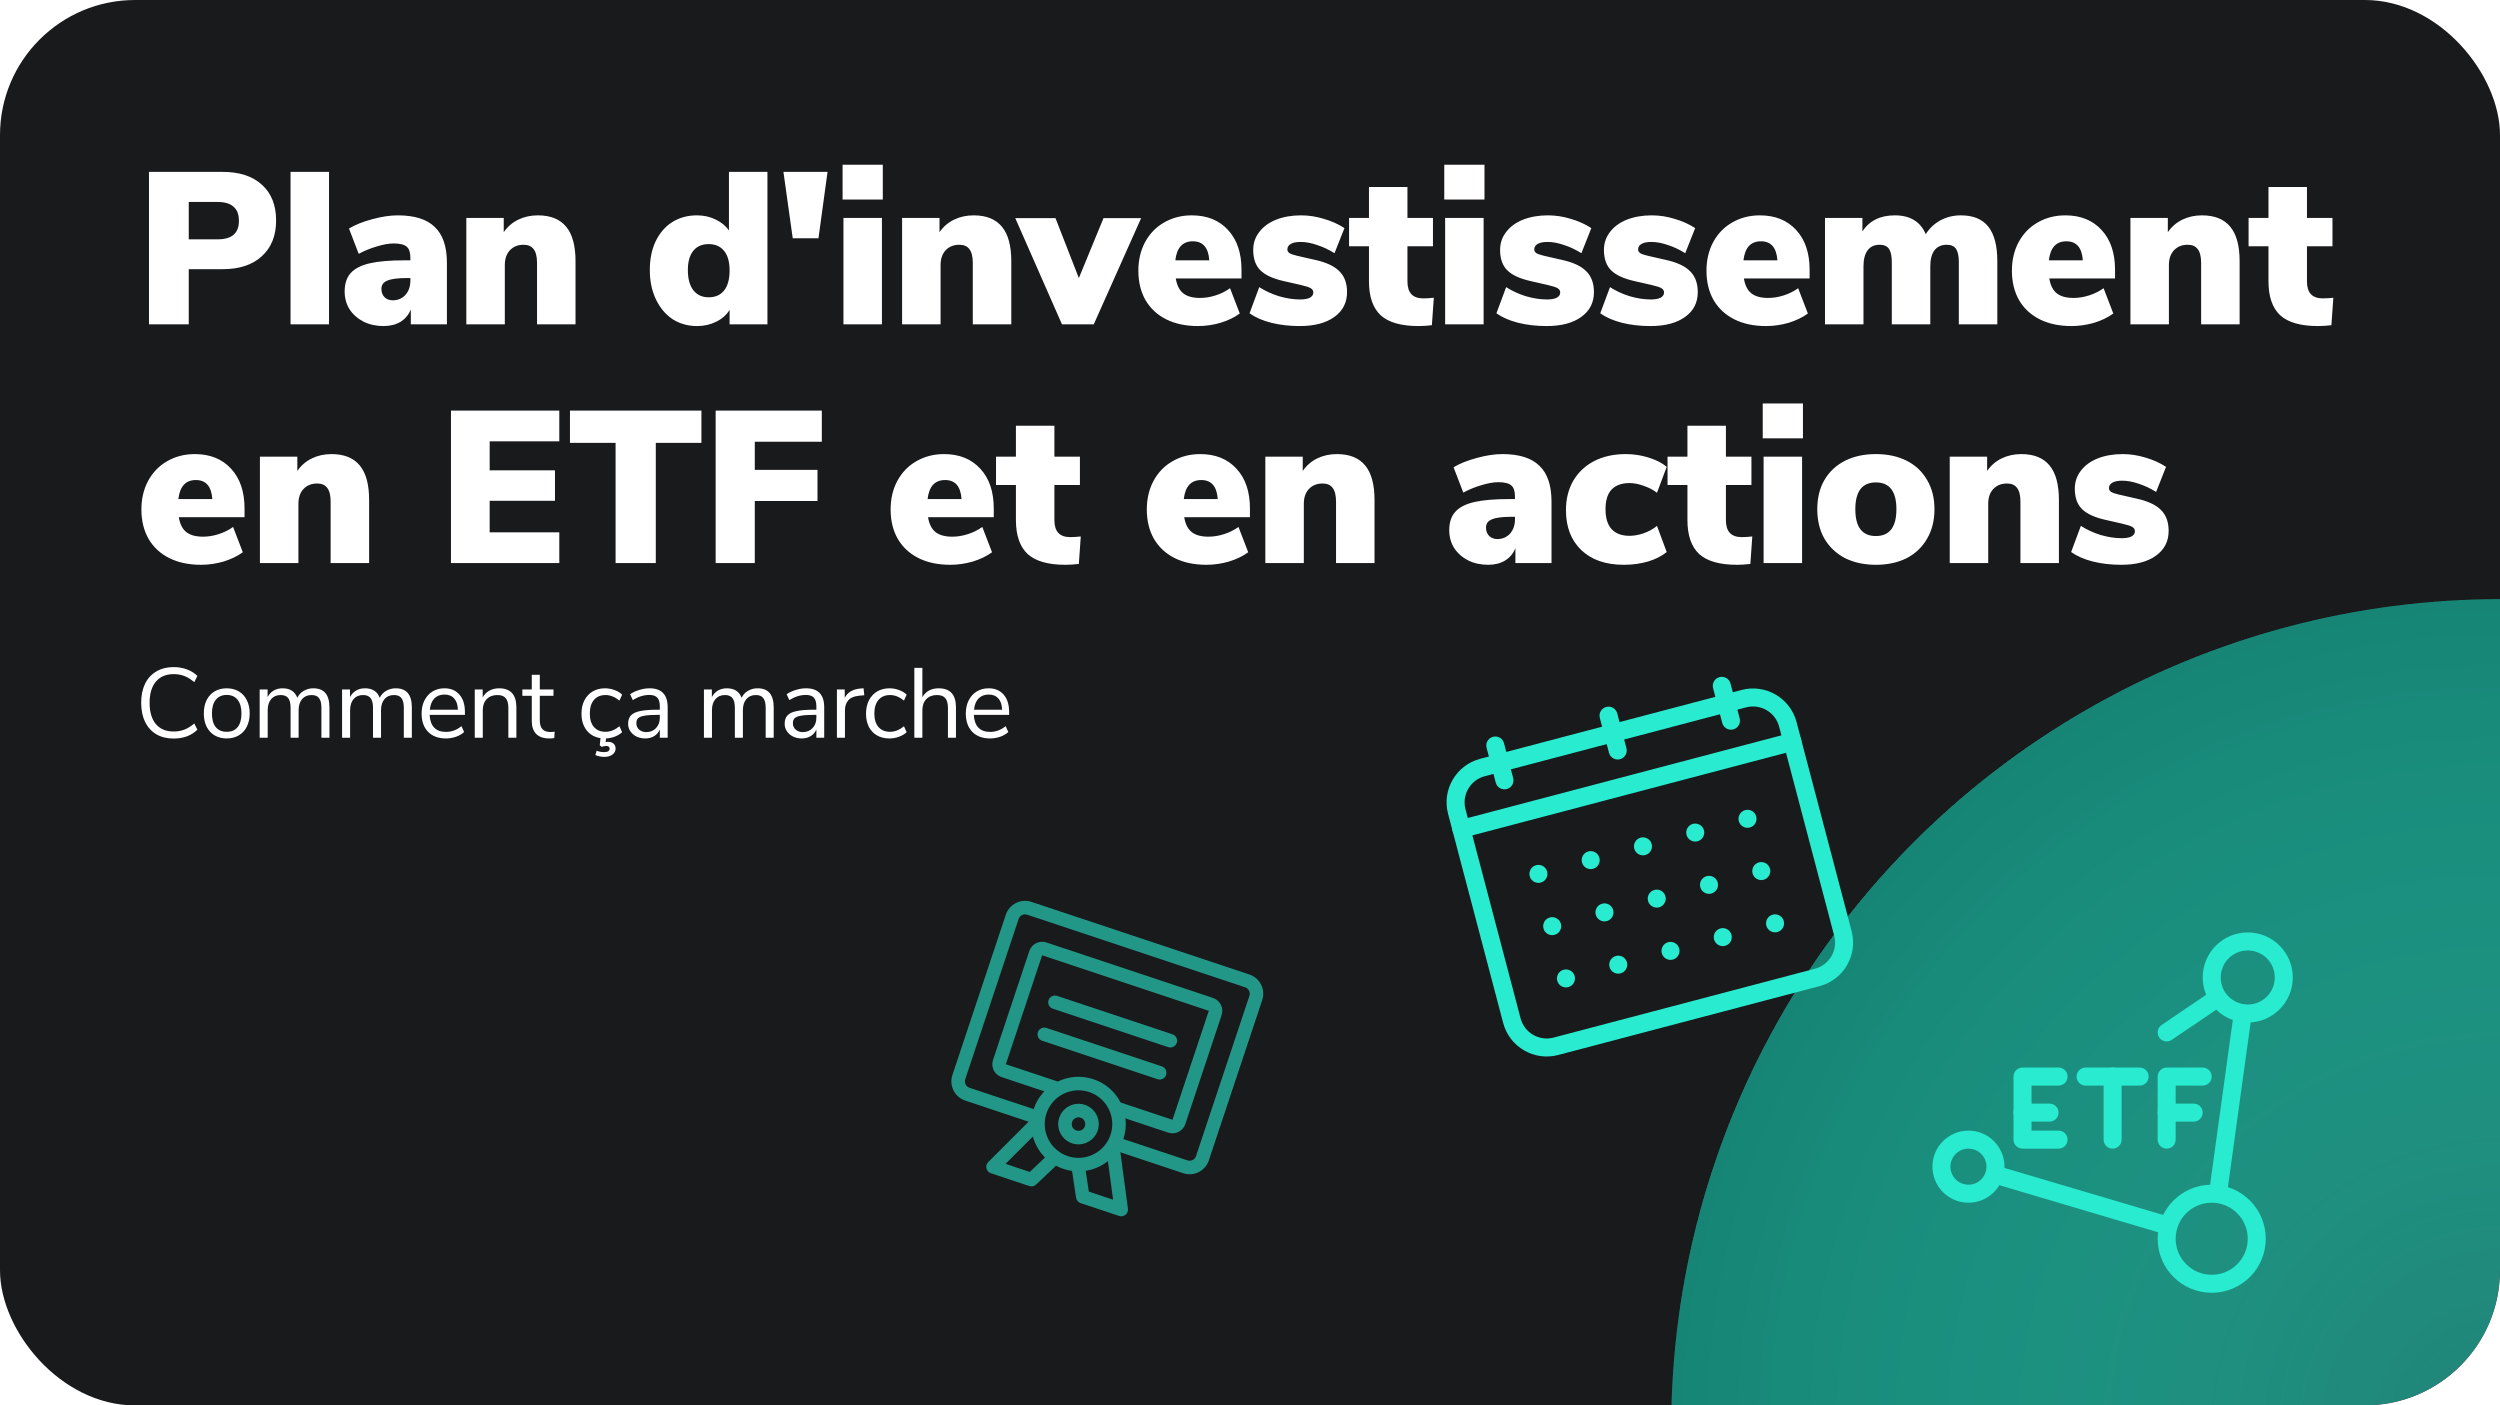
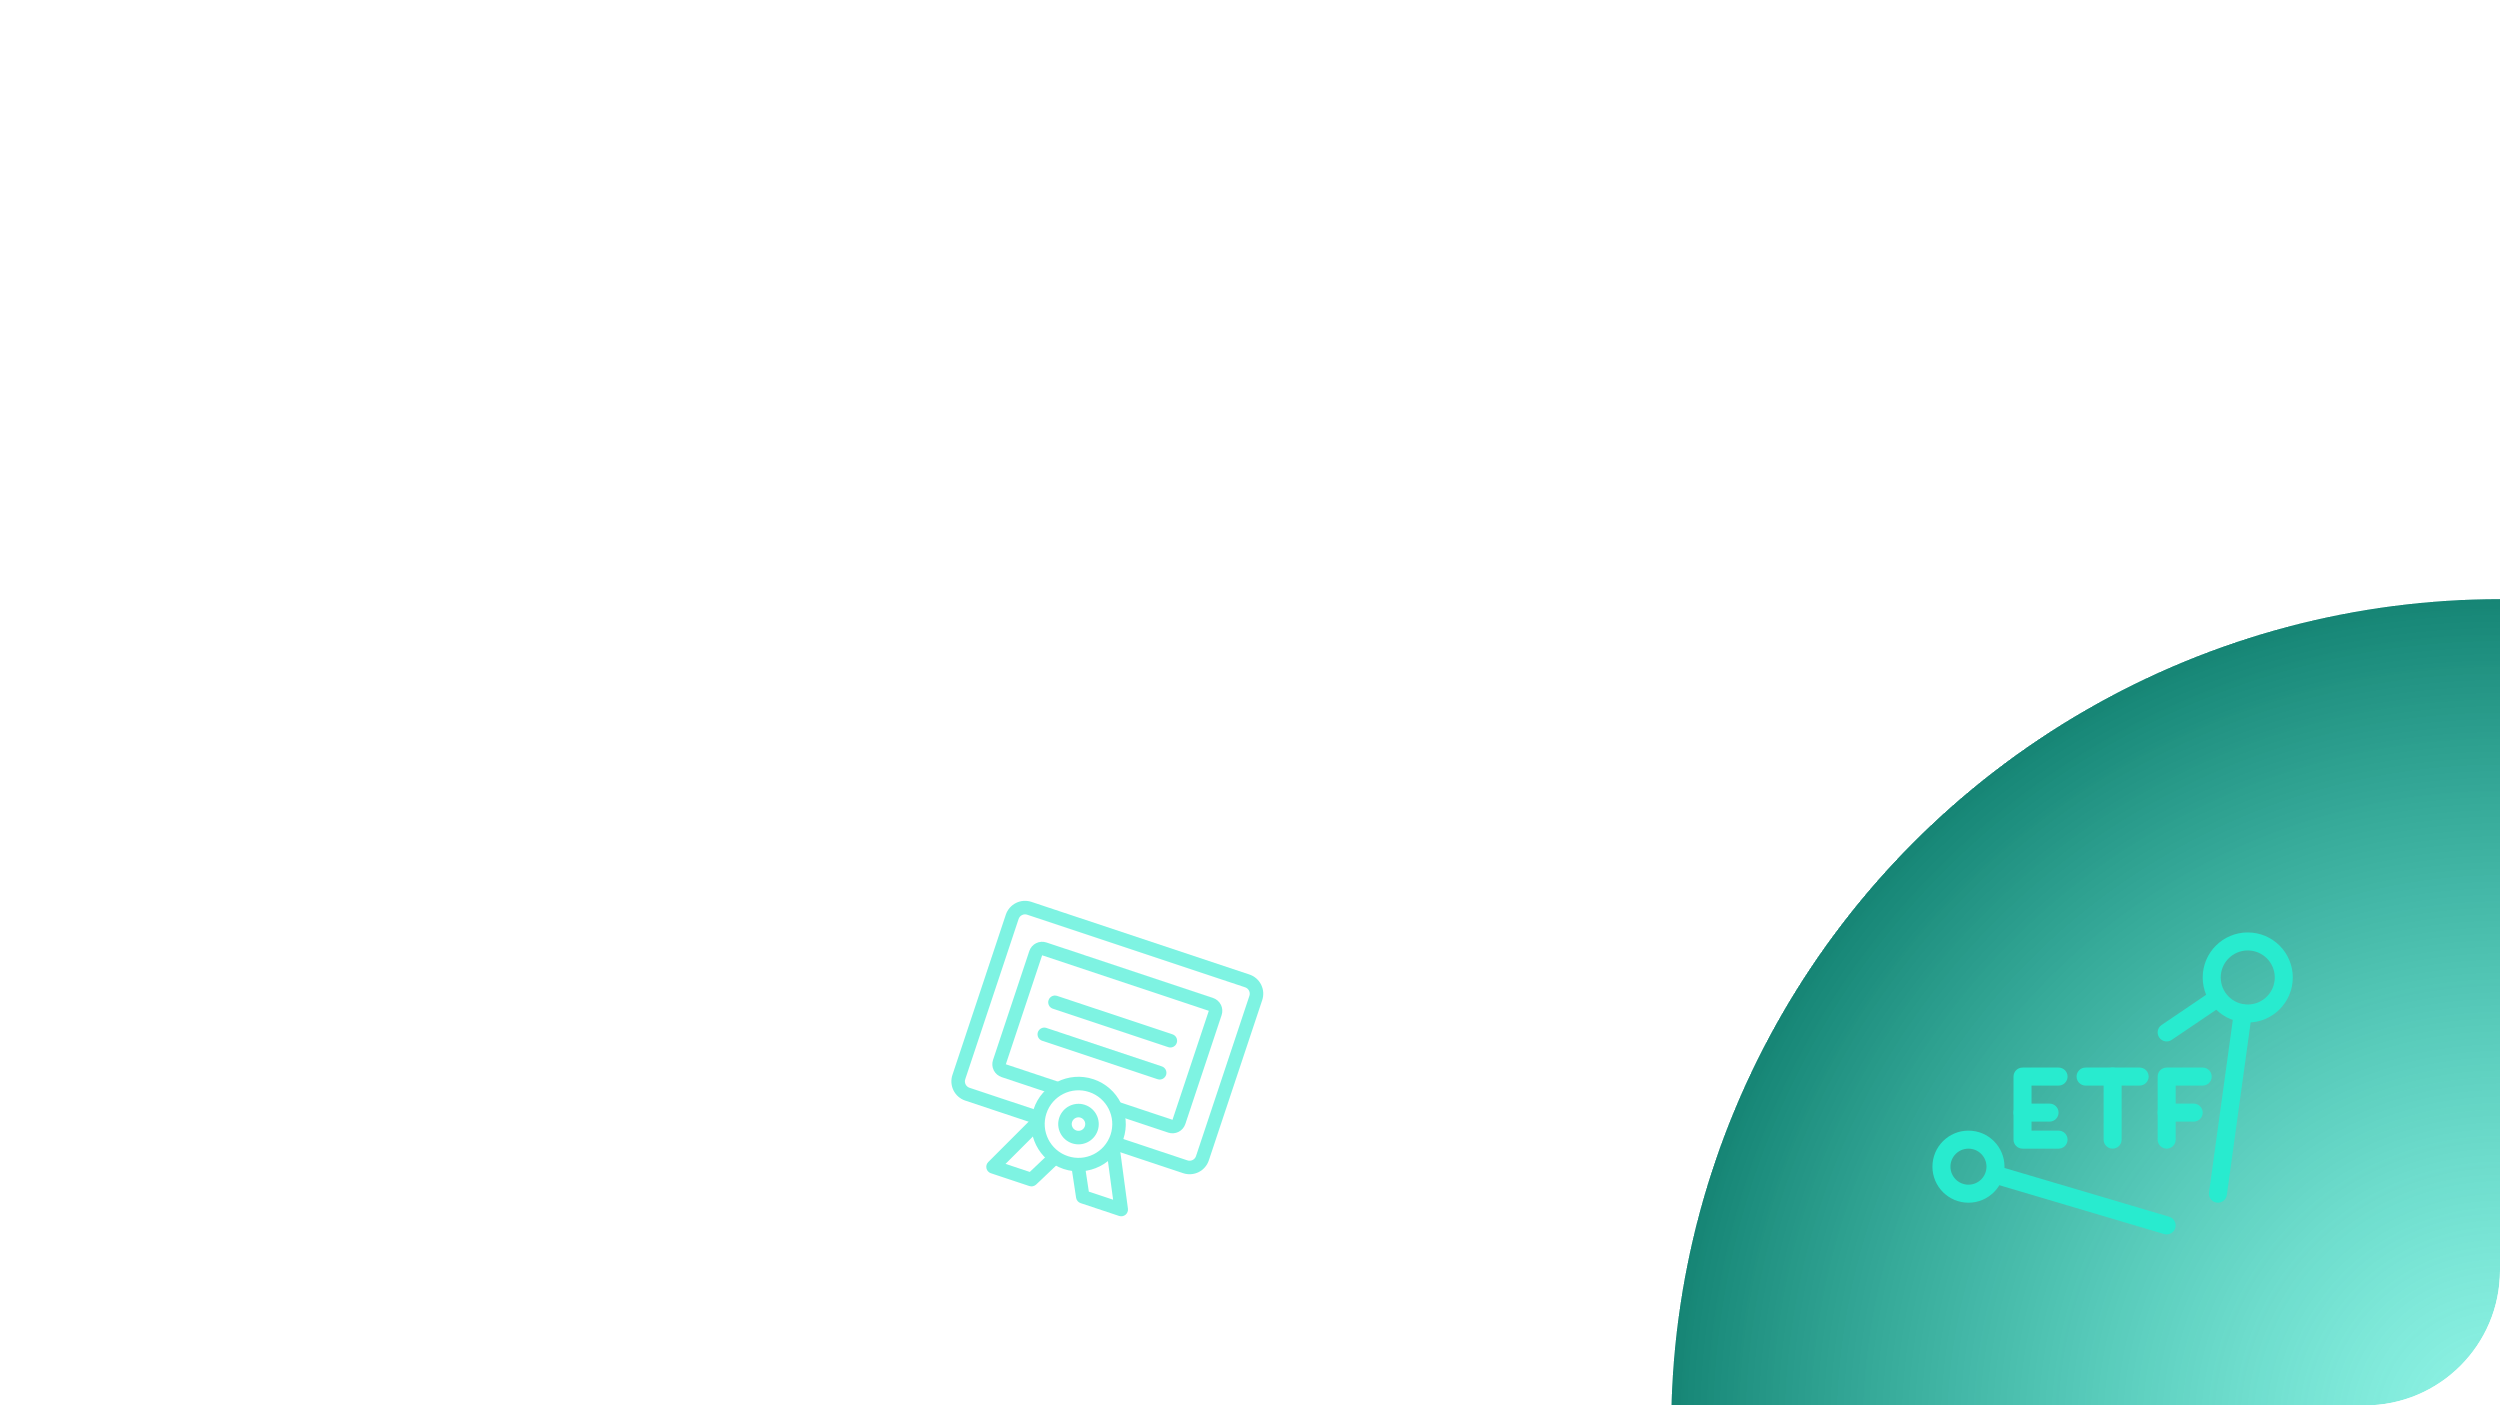
<svg xmlns="http://www.w3.org/2000/svg" width="555" height="312" viewBox="0 0 555 312" fill="none">
  <g clip-path="url(#clip0_619_3090)">
-     <rect width="555" height="312" rx="30" fill="#191A1C" />
    <g filter="url(#filter0_f_619_3090)">
      <circle cx="555" cy="317" r="184" fill="url(#paint0_radial_619_3090)" />
    </g>
    <path d="M33.072 38.16H49.44C53.184 38.16 56.096 39.12 58.176 41.04C60.256 42.928 61.296 45.568 61.296 48.96C61.296 52.32 60.24 54.96 58.128 56.88C56.048 58.8 53.152 59.76 49.44 59.76H41.904V72H33.072V38.16ZM48.24 53.136C49.872 53.136 51.072 52.8 51.84 52.128C52.64 51.456 53.04 50.416 53.04 49.008C53.04 47.6 52.64 46.56 51.84 45.888C51.072 45.184 49.872 44.832 48.24 44.832H41.904V53.136H48.24ZM64.5 72V38.16H73.044V72H64.5ZM88.32 47.808C92.032 47.808 94.768 48.672 96.528 50.4C98.32 52.096 99.216 54.752 99.216 58.368V72H91.2V68.688C90.752 69.84 90 70.752 88.944 71.424C87.888 72.064 86.624 72.384 85.152 72.384C83.52 72.384 82.048 72.064 80.736 71.424C79.424 70.752 78.384 69.84 77.616 68.688C76.88 67.504 76.512 66.176 76.512 64.704C76.512 63.008 76.944 61.664 77.808 60.672C78.704 59.648 80.112 58.912 82.032 58.464C83.952 58.016 86.544 57.792 89.808 57.792H91.104V57.216C91.104 56.032 90.832 55.216 90.288 54.768C89.744 54.288 88.784 54.048 87.408 54.048C86.32 54.048 85.056 54.272 83.616 54.72C82.208 55.136 80.88 55.68 79.632 56.352L77.472 50.736C78.848 49.904 80.56 49.216 82.608 48.672C84.688 48.096 86.592 47.808 88.32 47.808ZM87.168 66.672C88.32 66.672 89.264 66.272 90 65.472C90.736 64.64 91.104 63.584 91.104 62.304V61.728H90.336C88.288 61.728 86.832 61.92 85.968 62.304C85.104 62.656 84.672 63.264 84.672 64.128C84.672 64.864 84.896 65.472 85.344 65.952C85.824 66.432 86.432 66.672 87.168 66.672ZM119.413 47.808C122.229 47.808 124.325 48.656 125.701 50.352C127.077 52.016 127.765 54.56 127.765 57.984V72H119.221V58.368C119.221 56.96 118.965 55.936 118.453 55.296C117.973 54.656 117.237 54.336 116.245 54.336C114.965 54.336 113.941 54.752 113.173 55.584C112.437 56.384 112.069 57.472 112.069 58.848V72H103.525V48.384H111.829V51.552C112.661 50.336 113.733 49.408 115.045 48.768C116.357 48.128 117.813 47.808 119.413 47.808ZM170.37 38.16V72H161.97V68.784C161.298 69.904 160.306 70.784 158.994 71.424C157.714 72.064 156.29 72.384 154.722 72.384C152.706 72.384 150.898 71.872 149.298 70.848C147.73 69.792 146.498 68.32 145.602 66.432C144.706 64.544 144.258 62.384 144.258 59.952C144.258 57.52 144.69 55.392 145.554 53.568C146.45 51.712 147.682 50.288 149.25 49.296C150.85 48.304 152.674 47.808 154.722 47.808C156.226 47.808 157.602 48.112 158.85 48.72C160.13 49.328 161.122 50.144 161.826 51.168V38.16H170.37ZM157.314 66C158.818 66 159.97 65.488 160.77 64.464C161.57 63.44 161.97 61.968 161.97 60.048C161.97 58.16 161.57 56.72 160.77 55.728C159.97 54.704 158.818 54.192 157.314 54.192C155.842 54.192 154.706 54.688 153.906 55.68C153.106 56.672 152.706 58.096 152.706 59.952C152.706 61.872 153.106 63.36 153.906 64.416C154.738 65.472 155.874 66 157.314 66ZM175.986 52.896L173.922 38.16H183.714L181.698 52.896H175.986ZM187.245 72V48.384H195.789V72H187.245ZM187.053 36.576H195.981V44.304H187.053V36.576ZM216.153 47.808C218.969 47.808 221.065 48.656 222.441 50.352C223.817 52.016 224.505 54.56 224.505 57.984V72H215.961V58.368C215.961 56.96 215.705 55.936 215.193 55.296C214.713 54.656 213.977 54.336 212.985 54.336C211.705 54.336 210.681 54.752 209.913 55.584C209.177 56.384 208.809 57.472 208.809 58.848V72H200.265V48.384H208.569V51.552C209.401 50.336 210.473 49.408 211.785 48.768C213.097 48.128 214.553 47.808 216.153 47.808ZM244.976 48.432H253.328L242.816 72H235.76L225.392 48.432H234.32L239.504 61.728L244.976 48.432ZM275.613 61.824H261.021C261.277 63.36 261.837 64.464 262.701 65.136C263.565 65.808 264.797 66.144 266.397 66.144C267.549 66.144 268.717 65.952 269.901 65.568C271.085 65.184 272.141 64.656 273.069 63.984L275.229 69.6C274.045 70.464 272.621 71.152 270.957 71.664C269.293 72.144 267.629 72.384 265.965 72.384C263.245 72.384 260.893 71.888 258.909 70.896C256.925 69.904 255.389 68.48 254.301 66.624C253.245 64.768 252.717 62.592 252.717 60.096C252.717 57.728 253.213 55.616 254.205 53.76C255.229 51.872 256.637 50.416 258.429 49.392C260.253 48.336 262.301 47.808 264.573 47.808C267.965 47.808 270.653 48.896 272.637 51.072C274.621 53.216 275.613 56.16 275.613 59.904V61.824ZM264.813 53.568C262.541 53.568 261.245 54.976 260.925 57.792H268.461C268.269 54.976 267.053 53.568 264.813 53.568ZM288.533 72.384C286.261 72.384 284.165 72.144 282.245 71.664C280.325 71.184 278.709 70.48 277.397 69.552L279.557 63.744C280.837 64.576 282.293 65.248 283.925 65.76C285.557 66.24 287.125 66.48 288.629 66.48C289.557 66.48 290.277 66.352 290.789 66.096C291.301 65.808 291.557 65.424 291.557 64.944C291.557 64.528 291.365 64.208 290.981 63.984C290.629 63.76 289.893 63.52 288.773 63.264L284.981 62.4C282.581 61.856 280.853 61.056 279.797 60C278.741 58.944 278.213 57.44 278.213 55.488C278.213 53.984 278.661 52.656 279.557 51.504C280.453 50.32 281.701 49.408 283.301 48.768C284.933 48.128 286.773 47.808 288.821 47.808C290.517 47.808 292.197 48.064 293.861 48.576C295.557 49.056 297.093 49.744 298.469 50.64L296.261 56.208C294.981 55.408 293.685 54.8 292.373 54.384C291.093 53.936 289.877 53.712 288.725 53.712C287.797 53.712 287.077 53.856 286.565 54.144C286.053 54.432 285.797 54.848 285.797 55.392C285.797 55.712 285.957 55.984 286.277 56.208C286.597 56.4 287.157 56.592 287.957 56.784L291.941 57.696C294.437 58.24 296.245 59.088 297.365 60.24C298.485 61.36 299.045 62.896 299.045 64.848C299.045 67.184 298.101 69.024 296.213 70.368C294.357 71.712 291.797 72.384 288.533 72.384ZM315.957 66.24C316.661 66.24 317.445 66.192 318.309 66.096L317.877 72.192C316.853 72.32 315.861 72.384 314.901 72.384C311.061 72.384 308.261 71.584 306.501 69.984C304.773 68.352 303.909 65.84 303.909 62.448V54.672H299.493V48.384H303.909V41.52H312.453V48.384H318.117V54.672H312.453V62.496C312.453 64.992 313.621 66.24 315.957 66.24ZM320.819 72V48.384H329.363V72H320.819ZM320.627 36.576H329.555V44.304H320.627V36.576ZM343.342 72.384C341.07 72.384 338.974 72.144 337.054 71.664C335.134 71.184 333.518 70.48 332.206 69.552L334.366 63.744C335.646 64.576 337.102 65.248 338.734 65.76C340.366 66.24 341.934 66.48 343.438 66.48C344.366 66.48 345.086 66.352 345.598 66.096C346.11 65.808 346.366 65.424 346.366 64.944C346.366 64.528 346.174 64.208 345.791 63.984C345.438 63.76 344.702 63.52 343.582 63.264L339.79 62.4C337.39 61.856 335.662 61.056 334.606 60C333.55 58.944 333.022 57.44 333.022 55.488C333.022 53.984 333.47 52.656 334.366 51.504C335.262 50.32 336.51 49.408 338.11 48.768C339.742 48.128 341.582 47.808 343.63 47.808C345.326 47.808 347.006 48.064 348.671 48.576C350.367 49.056 351.903 49.744 353.278 50.64L351.07 56.208C349.79 55.408 348.494 54.8 347.182 54.384C345.902 53.936 344.686 53.712 343.534 53.712C342.606 53.712 341.886 53.856 341.374 54.144C340.862 54.432 340.606 54.848 340.606 55.392C340.606 55.712 340.766 55.984 341.086 56.208C341.406 56.4 341.966 56.592 342.766 56.784L346.75 57.696C349.246 58.24 351.054 59.088 352.174 60.24C353.294 61.36 353.854 62.896 353.854 64.848C353.854 67.184 352.91 69.024 351.023 70.368C349.167 71.712 346.606 72.384 343.342 72.384ZM366.394 72.384C364.122 72.384 362.026 72.144 360.106 71.664C358.186 71.184 356.57 70.48 355.258 69.552L357.418 63.744C358.698 64.576 360.154 65.248 361.786 65.76C363.418 66.24 364.986 66.48 366.49 66.48C367.418 66.48 368.138 66.352 368.65 66.096C369.162 65.808 369.418 65.424 369.418 64.944C369.418 64.528 369.226 64.208 368.842 63.984C368.49 63.76 367.754 63.52 366.634 63.264L362.842 62.4C360.442 61.856 358.714 61.056 357.658 60C356.602 58.944 356.074 57.44 356.074 55.488C356.074 53.984 356.522 52.656 357.418 51.504C358.314 50.32 359.562 49.408 361.162 48.768C362.794 48.128 364.634 47.808 366.682 47.808C368.378 47.808 370.058 48.064 371.722 48.576C373.418 49.056 374.954 49.744 376.33 50.64L374.122 56.208C372.842 55.408 371.546 54.8 370.234 54.384C368.954 53.936 367.738 53.712 366.586 53.712C365.658 53.712 364.938 53.856 364.426 54.144C363.914 54.432 363.658 54.848 363.658 55.392C363.658 55.712 363.818 55.984 364.138 56.208C364.458 56.4 365.018 56.592 365.818 56.784L369.802 57.696C372.298 58.24 374.106 59.088 375.226 60.24C376.346 61.36 376.906 62.896 376.906 64.848C376.906 67.184 375.962 69.024 374.074 70.368C372.218 71.712 369.658 72.384 366.394 72.384ZM401.733 61.824H387.141C387.397 63.36 387.957 64.464 388.821 65.136C389.685 65.808 390.917 66.144 392.517 66.144C393.669 66.144 394.837 65.952 396.021 65.568C397.205 65.184 398.261 64.656 399.189 63.984L401.349 69.6C400.165 70.464 398.741 71.152 397.077 71.664C395.413 72.144 393.749 72.384 392.085 72.384C389.365 72.384 387.013 71.888 385.029 70.896C383.045 69.904 381.509 68.48 380.421 66.624C379.365 64.768 378.837 62.592 378.837 60.096C378.837 57.728 379.333 55.616 380.325 53.76C381.349 51.872 382.757 50.416 384.549 49.392C386.373 48.336 388.421 47.808 390.693 47.808C394.085 47.808 396.773 48.896 398.757 51.072C400.741 53.216 401.733 56.16 401.733 59.904V61.824ZM390.933 53.568C388.661 53.568 387.365 54.976 387.045 57.792H394.581C394.389 54.976 393.173 53.568 390.933 53.568ZM435.292 47.808C438.044 47.808 440.076 48.64 441.388 50.304C442.732 51.968 443.404 54.528 443.404 57.984V72H434.86V58.224C434.86 56.848 434.652 55.856 434.236 55.248C433.82 54.64 433.132 54.336 432.172 54.336C430.988 54.336 430.076 54.752 429.436 55.584C428.828 56.416 428.524 57.6 428.524 59.136V72H419.98V58.224C419.98 56.848 419.772 55.856 419.356 55.248C418.94 54.64 418.252 54.336 417.292 54.336C416.108 54.336 415.212 54.752 414.604 55.584C413.996 56.416 413.692 57.6 413.692 59.136V72H405.148V48.384H413.452V51.36C415.02 48.992 417.42 47.808 420.652 47.808C424.044 47.808 426.332 49.2 427.516 51.984C428.348 50.672 429.436 49.648 430.78 48.912C432.156 48.176 433.66 47.808 435.292 47.808ZM469.539 61.824H454.947C455.203 63.36 455.763 64.464 456.627 65.136C457.491 65.808 458.723 66.144 460.323 66.144C461.475 66.144 462.643 65.952 463.827 65.568C465.011 65.184 466.067 64.656 466.995 63.984L469.155 69.6C467.971 70.464 466.547 71.152 464.883 71.664C463.219 72.144 461.555 72.384 459.891 72.384C457.171 72.384 454.819 71.888 452.835 70.896C450.851 69.904 449.315 68.48 448.227 66.624C447.171 64.768 446.643 62.592 446.643 60.096C446.643 57.728 447.139 55.616 448.131 53.76C449.155 51.872 450.563 50.416 452.355 49.392C454.179 48.336 456.227 47.808 458.499 47.808C461.891 47.808 464.579 48.896 466.563 51.072C468.547 53.216 469.539 56.16 469.539 59.904V61.824ZM458.739 53.568C456.467 53.568 455.171 54.976 454.851 57.792H462.387C462.195 54.976 460.979 53.568 458.739 53.568ZM488.842 47.808C491.658 47.808 493.754 48.656 495.13 50.352C496.506 52.016 497.194 54.56 497.194 57.984V72H488.65V58.368C488.65 56.96 488.394 55.936 487.882 55.296C487.402 54.656 486.666 54.336 485.674 54.336C484.394 54.336 483.37 54.752 482.602 55.584C481.866 56.384 481.498 57.472 481.498 58.848V72H472.954V48.384H481.258V51.552C482.09 50.336 483.162 49.408 484.474 48.768C485.786 48.128 487.242 47.808 488.842 47.808ZM515.649 66.24C516.353 66.24 517.137 66.192 518.001 66.096L517.569 72.192C516.545 72.32 515.553 72.384 514.593 72.384C510.753 72.384 507.953 71.584 506.193 69.984C504.465 68.352 503.601 65.84 503.601 62.448V54.672H499.185V48.384H503.601V41.52H512.145V48.384H517.809V54.672H512.145V62.496C512.145 64.992 513.313 66.24 515.649 66.24ZM54.288 114.824H39.696C39.952 116.36 40.512 117.464 41.376 118.136C42.24 118.808 43.472 119.144 45.072 119.144C46.224 119.144 47.392 118.952 48.576 118.568C49.76 118.184 50.816 117.656 51.744 116.984L53.904 122.6C52.72 123.464 51.296 124.152 49.632 124.664C47.968 125.144 46.304 125.384 44.64 125.384C41.92 125.384 39.568 124.888 37.584 123.896C35.6 122.904 34.064 121.48 32.976 119.624C31.92 117.768 31.392 115.592 31.392 113.096C31.392 110.728 31.888 108.616 32.88 106.76C33.904 104.872 35.312 103.416 37.104 102.392C38.928 101.336 40.976 100.808 43.248 100.808C46.64 100.808 49.328 101.896 51.312 104.072C53.296 106.216 54.288 109.16 54.288 112.904V114.824ZM43.488 106.568C41.216 106.568 39.92 107.976 39.6 110.792H47.136C46.944 107.976 45.728 106.568 43.488 106.568ZM73.591 100.808C76.407 100.808 78.504 101.656 79.879 103.352C81.255 105.016 81.944 107.56 81.944 110.984V125H73.4V111.368C73.4 109.96 73.144 108.936 72.632 108.296C72.151 107.656 71.415 107.336 70.424 107.336C69.144 107.336 68.12 107.752 67.352 108.584C66.615 109.384 66.248 110.472 66.248 111.848V125H57.703V101.384H66.007V104.552C66.84 103.336 67.912 102.408 69.224 101.768C70.535 101.128 71.992 100.808 73.591 100.808ZM100.116 125V91.16H124.164V97.976H108.708V104.408H123.204V111.176H108.708V118.184H124.164V125H100.116ZM136.659 125V98.312H126.531V91.16H155.715V98.312H145.587V125H136.659ZM158.875 125V91.16H182.443V98.072H167.563V104.312H181.483V111.224H167.563V125H158.875ZM220.616 114.824H206.023C206.279 116.36 206.839 117.464 207.704 118.136C208.567 118.808 209.799 119.144 211.399 119.144C212.552 119.144 213.72 118.952 214.904 118.568C216.088 118.184 217.144 117.656 218.071 116.984L220.232 122.6C219.048 123.464 217.624 124.152 215.959 124.664C214.296 125.144 212.632 125.384 210.967 125.384C208.247 125.384 205.895 124.888 203.911 123.896C201.927 122.904 200.391 121.48 199.303 119.624C198.247 117.768 197.719 115.592 197.719 113.096C197.719 110.728 198.215 108.616 199.207 106.76C200.231 104.872 201.639 103.416 203.431 102.392C205.255 101.336 207.304 100.808 209.576 100.808C212.968 100.808 215.656 101.896 217.64 104.072C219.624 106.216 220.616 109.16 220.616 112.904V114.824ZM209.816 106.568C207.543 106.568 206.247 107.976 205.927 110.792H213.464C213.272 107.976 212.056 106.568 209.816 106.568ZM237.581 119.24C238.285 119.24 239.069 119.192 239.933 119.096L239.501 125.192C238.477 125.32 237.485 125.384 236.525 125.384C232.685 125.384 229.885 124.584 228.125 122.984C226.397 121.352 225.533 118.84 225.533 115.448V107.672H221.117V101.384H225.533V94.52H234.077V101.384H239.741V107.672H234.077V115.496C234.077 117.992 235.245 119.24 237.581 119.24ZM277.488 114.824H262.896C263.152 116.36 263.712 117.464 264.576 118.136C265.44 118.808 266.672 119.144 268.272 119.144C269.424 119.144 270.592 118.952 271.776 118.568C272.96 118.184 274.016 117.656 274.944 116.984L277.104 122.6C275.92 123.464 274.496 124.152 272.832 124.664C271.168 125.144 269.504 125.384 267.84 125.384C265.12 125.384 262.768 124.888 260.784 123.896C258.8 122.904 257.264 121.48 256.176 119.624C255.12 117.768 254.592 115.592 254.592 113.096C254.592 110.728 255.088 108.616 256.08 106.76C257.104 104.872 258.512 103.416 260.304 102.392C262.128 101.336 264.176 100.808 266.448 100.808C269.84 100.808 272.528 101.896 274.512 104.072C276.496 106.216 277.488 109.16 277.488 112.904V114.824ZM266.688 106.568C264.416 106.568 263.12 107.976 262.8 110.792H270.336C270.144 107.976 268.928 106.568 266.688 106.568ZM296.792 100.808C299.608 100.808 301.704 101.656 303.08 103.352C304.456 105.016 305.144 107.56 305.144 110.984V125H296.6V111.368C296.6 109.96 296.344 108.936 295.832 108.296C295.352 107.656 294.616 107.336 293.624 107.336C292.344 107.336 291.32 107.752 290.552 108.584C289.816 109.384 289.448 110.472 289.448 111.848V125H280.904V101.384H289.208V104.552C290.04 103.336 291.112 102.408 292.424 101.768C293.736 101.128 295.192 100.808 296.792 100.808ZM333.54 100.808C337.252 100.808 339.988 101.672 341.748 103.4C343.54 105.096 344.436 107.752 344.436 111.368V125H336.42V121.688C335.972 122.84 335.22 123.752 334.164 124.424C333.108 125.064 331.844 125.384 330.372 125.384C328.74 125.384 327.268 125.064 325.956 124.424C324.644 123.752 323.604 122.84 322.836 121.688C322.1 120.504 321.732 119.176 321.732 117.704C321.732 116.008 322.164 114.664 323.028 113.672C323.924 112.648 325.332 111.912 327.252 111.464C329.172 111.016 331.764 110.792 335.028 110.792H336.324V110.216C336.324 109.032 336.052 108.216 335.508 107.768C334.964 107.288 334.004 107.048 332.628 107.048C331.54 107.048 330.276 107.272 328.836 107.72C327.428 108.136 326.1 108.68 324.852 109.352L322.692 103.736C324.068 102.904 325.78 102.216 327.828 101.672C329.908 101.096 331.812 100.808 333.54 100.808ZM332.388 119.672C333.54 119.672 334.484 119.272 335.22 118.472C335.956 117.64 336.324 116.584 336.324 115.304V114.728H335.556C333.508 114.728 332.052 114.92 331.188 115.304C330.324 115.656 329.892 116.264 329.892 117.128C329.892 117.864 330.116 118.472 330.564 118.952C331.044 119.432 331.652 119.672 332.388 119.672ZM360.505 125.384C356.473 125.384 353.321 124.296 351.049 122.12C348.777 119.944 347.641 116.984 347.641 113.24C347.641 110.776 348.185 108.6 349.273 106.712C350.393 104.824 351.945 103.368 353.929 102.344C355.945 101.32 358.265 100.808 360.889 100.808C362.649 100.808 364.345 101.064 365.977 101.576C367.641 102.088 368.985 102.776 370.009 103.64L367.849 109.4C367.049 108.76 366.073 108.248 364.921 107.864C363.801 107.448 362.745 107.24 361.753 107.24C360.025 107.24 358.697 107.72 357.769 108.68C356.873 109.64 356.425 111.096 356.425 113.048C356.425 115 356.873 116.472 357.769 117.464C358.697 118.456 360.025 118.952 361.753 118.952C362.745 118.952 363.801 118.76 364.921 118.376C366.073 117.96 367.049 117.416 367.849 116.744L370.009 122.552C368.921 123.448 367.529 124.152 365.833 124.664C364.169 125.144 362.393 125.384 360.505 125.384ZM386.658 119.24C387.362 119.24 388.146 119.192 389.01 119.096L388.578 125.192C387.554 125.32 386.562 125.384 385.602 125.384C381.762 125.384 378.962 124.584 377.202 122.984C375.474 121.352 374.61 118.84 374.61 115.448V107.672H370.194V101.384H374.61V94.52H383.154V101.384H388.818V107.672H383.154V115.496C383.154 117.992 384.322 119.24 386.658 119.24ZM391.519 125V101.384H400.063V125H391.519ZM391.327 89.576H400.255V97.304H391.327V89.576ZM416.443 125.384C413.851 125.384 411.563 124.888 409.579 123.896C407.627 122.872 406.107 121.432 405.019 119.576C403.963 117.72 403.435 115.544 403.435 113.048C403.435 110.552 403.963 108.392 405.019 106.568C406.107 104.712 407.627 103.288 409.579 102.296C411.531 101.304 413.819 100.808 416.443 100.808C419.067 100.808 421.355 101.304 423.307 102.296C425.259 103.288 426.763 104.712 427.819 106.568C428.907 108.392 429.451 110.552 429.451 113.048C429.451 115.544 428.907 117.72 427.819 119.576C426.763 121.432 425.259 122.872 423.307 123.896C421.355 124.888 419.067 125.384 416.443 125.384ZM416.443 119C419.483 119 421.003 117.016 421.003 113.048C421.003 109.08 419.483 107.096 416.443 107.096C413.403 107.096 411.883 109.08 411.883 113.048C411.883 117.016 413.403 119 416.443 119ZM448.728 100.808C451.544 100.808 453.64 101.656 455.016 103.352C456.392 105.016 457.08 107.56 457.08 110.984V125H448.536V111.368C448.536 109.96 448.28 108.936 447.768 108.296C447.288 107.656 446.552 107.336 445.56 107.336C444.28 107.336 443.256 107.752 442.488 108.584C441.752 109.384 441.384 110.472 441.384 111.848V125H432.84V101.384H441.144V104.552C441.976 103.336 443.048 102.408 444.36 101.768C445.672 101.128 447.128 100.808 448.728 100.808ZM470.927 125.384C468.655 125.384 466.559 125.144 464.639 124.664C462.719 124.184 461.103 123.48 459.791 122.552L461.951 116.744C463.231 117.576 464.687 118.248 466.319 118.76C467.951 119.24 469.519 119.48 471.023 119.48C471.951 119.48 472.671 119.352 473.183 119.096C473.695 118.808 473.951 118.424 473.951 117.944C473.951 117.528 473.759 117.208 473.375 116.984C473.023 116.76 472.287 116.52 471.167 116.264L467.375 115.4C464.975 114.856 463.247 114.056 462.191 113C461.135 111.944 460.607 110.44 460.607 108.488C460.607 106.984 461.055 105.656 461.951 104.504C462.847 103.32 464.095 102.408 465.695 101.768C467.327 101.128 469.167 100.808 471.215 100.808C472.911 100.808 474.591 101.064 476.255 101.576C477.951 102.056 479.487 102.744 480.863 103.64L478.655 109.208C477.375 108.408 476.079 107.8 474.767 107.384C473.487 106.936 472.271 106.712 471.119 106.712C470.191 106.712 469.471 106.856 468.959 107.144C468.447 107.432 468.191 107.848 468.191 108.392C468.191 108.712 468.351 108.984 468.671 109.208C468.991 109.4 469.551 109.592 470.351 109.784L474.335 110.696C476.831 111.24 478.639 112.088 479.759 113.24C480.879 114.36 481.439 115.896 481.439 117.848C481.439 120.184 480.495 122.024 478.607 123.368C476.751 124.712 474.191 125.384 470.927 125.384Z" fill="white" />
    <path d="M38.536 163.957C37.069 163.957 35.793 163.642 34.708 163.011C33.623 162.366 32.787 161.449 32.2 160.261C31.628 159.059 31.342 157.643 31.342 156.015C31.342 154.387 31.628 152.979 32.2 151.791C32.787 150.603 33.623 149.694 34.708 149.063C35.793 148.418 37.069 148.095 38.536 148.095C39.607 148.095 40.589 148.264 41.484 148.601C42.379 148.924 43.156 149.408 43.816 150.053L43.134 151.439C42.386 150.809 41.653 150.354 40.934 150.075C40.215 149.797 39.423 149.657 38.558 149.657C36.857 149.657 35.537 150.215 34.598 151.329C33.674 152.429 33.212 153.991 33.212 156.015C33.212 158.054 33.674 159.631 34.598 160.745C35.537 161.845 36.857 162.395 38.558 162.395C39.423 162.395 40.215 162.256 40.934 161.977C41.653 161.699 42.386 161.244 43.134 160.613L43.816 161.999C43.156 162.645 42.379 163.136 41.484 163.473C40.589 163.796 39.607 163.957 38.536 163.957ZM50.328 163.935C49.316 163.935 48.421 163.708 47.644 163.253C46.881 162.799 46.287 162.153 45.862 161.317C45.451 160.467 45.246 159.484 45.246 158.369C45.246 157.255 45.451 156.279 45.862 155.443C46.287 154.593 46.881 153.94 47.644 153.485C48.421 153.031 49.316 152.803 50.328 152.803C51.34 152.803 52.234 153.031 53.012 153.485C53.789 153.94 54.383 154.593 54.794 155.443C55.219 156.279 55.432 157.255 55.432 158.369C55.432 159.484 55.219 160.467 54.794 161.317C54.383 162.153 53.789 162.799 53.012 163.253C52.234 163.708 51.34 163.935 50.328 163.935ZM50.328 162.461C51.384 162.461 52.191 162.117 52.748 161.427C53.32 160.723 53.606 159.704 53.606 158.369C53.606 157.064 53.32 156.059 52.748 155.355C52.176 154.637 51.369 154.277 50.328 154.277C49.286 154.277 48.48 154.637 47.908 155.355C47.336 156.059 47.05 157.064 47.05 158.369C47.05 159.689 47.328 160.701 47.886 161.405C48.458 162.109 49.272 162.461 50.328 162.461ZM69.571 152.803C71.947 152.803 73.135 154.219 73.135 157.049V163.781H71.353V157.137C71.353 156.155 71.177 155.436 70.825 154.981C70.488 154.527 69.938 154.299 69.175 154.299C68.28 154.299 67.576 154.6 67.063 155.201C66.55 155.803 66.293 156.624 66.293 157.665V163.781H64.511V157.137C64.511 156.14 64.335 155.421 63.983 154.981C63.631 154.527 63.074 154.299 62.311 154.299C61.416 154.299 60.712 154.6 60.199 155.201C59.686 155.803 59.429 156.624 59.429 157.665V163.781H57.647V153.067H59.407V154.761C59.73 154.131 60.177 153.647 60.749 153.309C61.321 152.972 61.981 152.803 62.729 152.803C64.386 152.803 65.479 153.507 66.007 154.915C66.315 154.255 66.784 153.742 67.415 153.375C68.046 152.994 68.764 152.803 69.571 152.803ZM87.865 152.803C90.241 152.803 91.429 154.219 91.429 157.049V163.781H89.647V157.137C89.647 156.155 89.471 155.436 89.119 154.981C88.782 154.527 88.232 154.299 87.469 154.299C86.575 154.299 85.871 154.6 85.357 155.201C84.844 155.803 84.587 156.624 84.587 157.665V163.781H82.805V157.137C82.805 156.14 82.629 155.421 82.277 154.981C81.925 154.527 81.368 154.299 80.605 154.299C79.711 154.299 79.007 154.6 78.493 155.201C77.98 155.803 77.723 156.624 77.723 157.665V163.781H75.941V153.067H77.701V154.761C78.024 154.131 78.471 153.647 79.043 153.309C79.615 152.972 80.275 152.803 81.023 152.803C82.681 152.803 83.773 153.507 84.301 154.915C84.609 154.255 85.079 153.742 85.709 153.375C86.34 152.994 87.059 152.803 87.865 152.803ZM103.212 158.699H95.38C95.438 159.946 95.776 160.892 96.392 161.537C97.008 162.168 97.88 162.483 99.01 162.483C100.256 162.483 101.4 162.058 102.442 161.207L103.036 162.505C102.566 162.945 101.965 163.297 101.232 163.561C100.498 163.811 99.75 163.935 98.988 163.935C97.316 163.935 95.996 163.444 95.028 162.461C94.074 161.479 93.598 160.122 93.598 158.391C93.598 157.291 93.81 156.323 94.236 155.487C94.661 154.637 95.255 153.977 96.018 153.507C96.795 153.038 97.675 152.803 98.658 152.803C100.08 152.803 101.195 153.273 102.002 154.211C102.808 155.135 103.212 156.411 103.212 158.039V158.699ZM98.68 154.189C97.741 154.189 96.986 154.483 96.414 155.069C95.856 155.656 95.526 156.485 95.424 157.555H101.65C101.62 156.47 101.349 155.641 100.836 155.069C100.322 154.483 99.604 154.189 98.68 154.189ZM110.787 152.803C113.354 152.803 114.637 154.219 114.637 157.049V163.781H112.855V157.159C112.855 156.162 112.657 155.436 112.261 154.981C111.88 154.527 111.264 154.299 110.413 154.299C109.431 154.299 108.646 154.6 108.059 155.201C107.473 155.803 107.179 156.617 107.179 157.643V163.781H105.397V153.067H107.157V154.827C107.509 154.167 108.001 153.669 108.631 153.331C109.262 152.979 109.981 152.803 110.787 152.803ZM122.169 162.505C122.492 162.505 122.815 162.483 123.137 162.439L123.049 163.847C122.712 163.906 122.345 163.935 121.949 163.935C120.659 163.935 119.683 163.598 119.023 162.923C118.378 162.249 118.055 161.31 118.055 160.107V154.475H115.965V153.067H118.055V149.811H119.837V153.067H122.873V154.475H119.837V159.975C119.837 161.662 120.615 162.505 122.169 162.505ZM138.112 162.549C137.686 162.945 137.158 163.268 136.528 163.517C135.897 163.767 135.237 163.906 134.548 163.935L134.46 164.727C134.694 164.698 134.87 164.683 134.988 164.683C135.457 164.683 135.853 164.808 136.176 165.057C136.498 165.321 136.66 165.703 136.66 166.201C136.66 166.729 136.432 167.162 135.978 167.499C135.538 167.851 134.914 168.027 134.108 168.027C133.8 168.027 133.462 167.991 133.096 167.917C132.744 167.844 132.436 167.741 132.172 167.609L132.458 166.663C132.986 166.869 133.543 166.971 134.13 166.971C134.526 166.971 134.826 166.905 135.032 166.773C135.237 166.641 135.34 166.451 135.34 166.201C135.34 166.011 135.274 165.864 135.142 165.761C135.01 165.659 134.819 165.607 134.57 165.607C134.247 165.607 133.917 165.673 133.58 165.805L133.14 165.453L133.316 163.869C132.01 163.664 130.976 163.077 130.214 162.109C129.466 161.141 129.092 159.909 129.092 158.413C129.092 157.299 129.304 156.323 129.73 155.487C130.17 154.637 130.778 153.977 131.556 153.507C132.348 153.038 133.272 152.803 134.328 152.803C135.046 152.803 135.75 152.935 136.44 153.199C137.129 153.449 137.686 153.786 138.112 154.211L137.518 155.531C136.506 154.71 135.479 154.299 134.438 154.299C133.338 154.299 132.48 154.659 131.864 155.377C131.248 156.096 130.94 157.108 130.94 158.413C130.94 159.704 131.248 160.701 131.864 161.405C132.48 162.109 133.338 162.461 134.438 162.461C135.479 162.461 136.506 162.051 137.518 161.229L138.112 162.549ZM144.173 152.803C145.537 152.803 146.549 153.155 147.209 153.859C147.884 154.549 148.221 155.605 148.221 157.027V163.781H146.483V161.955C146.204 162.586 145.779 163.077 145.207 163.429C144.635 163.767 143.975 163.935 143.227 163.935C142.538 163.935 141.9 163.796 141.313 163.517C140.741 163.239 140.286 162.85 139.949 162.351C139.612 161.853 139.443 161.303 139.443 160.701C139.443 159.895 139.648 159.271 140.059 158.831C140.47 158.377 141.144 158.054 142.083 157.863C143.022 157.658 144.327 157.555 145.999 157.555H146.483V156.829C146.483 155.935 146.3 155.289 145.933 154.893C145.566 154.483 144.972 154.277 144.151 154.277C142.919 154.277 141.694 154.659 140.477 155.421L139.883 154.123C140.44 153.727 141.108 153.412 141.885 153.177C142.677 152.928 143.44 152.803 144.173 152.803ZM143.469 162.527C144.349 162.527 145.068 162.234 145.625 161.647C146.197 161.046 146.483 160.276 146.483 159.337V158.699H146.087C144.796 158.699 143.814 158.758 143.139 158.875C142.464 158.978 141.98 159.161 141.687 159.425C141.408 159.675 141.269 160.049 141.269 160.547C141.269 161.119 141.474 161.596 141.885 161.977C142.31 162.344 142.838 162.527 143.469 162.527ZM168.199 152.803C170.575 152.803 171.763 154.219 171.763 157.049V163.781H169.981V157.137C169.981 156.155 169.805 155.436 169.453 154.981C169.116 154.527 168.566 154.299 167.803 154.299C166.908 154.299 166.204 154.6 165.691 155.201C165.178 155.803 164.921 156.624 164.921 157.665V163.781H163.139V157.137C163.139 156.14 162.963 155.421 162.611 154.981C162.259 154.527 161.702 154.299 160.939 154.299C160.044 154.299 159.34 154.6 158.827 155.201C158.314 155.803 158.057 156.624 158.057 157.665V163.781H156.275V153.067H158.035V154.761C158.358 154.131 158.805 153.647 159.377 153.309C159.949 152.972 160.609 152.803 161.357 152.803C163.014 152.803 164.107 153.507 164.635 154.915C164.943 154.255 165.412 153.742 166.043 153.375C166.674 152.994 167.392 152.803 168.199 152.803ZM178.925 152.803C180.289 152.803 181.301 153.155 181.961 153.859C182.636 154.549 182.973 155.605 182.973 157.027V163.781H181.235V161.955C180.957 162.586 180.531 163.077 179.959 163.429C179.387 163.767 178.727 163.935 177.979 163.935C177.29 163.935 176.652 163.796 176.065 163.517C175.493 163.239 175.039 162.85 174.701 162.351C174.364 161.853 174.195 161.303 174.195 160.701C174.195 159.895 174.401 159.271 174.811 158.831C175.222 158.377 175.897 158.054 176.835 157.863C177.774 157.658 179.079 157.555 180.751 157.555H181.235V156.829C181.235 155.935 181.052 155.289 180.685 154.893C180.319 154.483 179.725 154.277 178.903 154.277C177.671 154.277 176.447 154.659 175.229 155.421L174.635 154.123C175.193 153.727 175.86 153.412 176.637 153.177C177.429 152.928 178.192 152.803 178.925 152.803ZM178.221 162.527C179.101 162.527 179.82 162.234 180.377 161.647C180.949 161.046 181.235 160.276 181.235 159.337V158.699H180.839C179.549 158.699 178.566 158.758 177.891 158.875C177.217 158.978 176.733 159.161 176.439 159.425C176.161 159.675 176.021 160.049 176.021 160.547C176.021 161.119 176.227 161.596 176.637 161.977C177.063 162.344 177.591 162.527 178.221 162.527ZM191.867 154.343L190.701 154.453C189.601 154.556 188.802 154.901 188.303 155.487C187.819 156.074 187.577 156.8 187.577 157.665V163.781H185.795V153.067H187.533V154.937C188.135 153.691 189.315 152.994 191.075 152.847L191.713 152.803L191.867 154.343ZM197.428 163.935C196.372 163.935 195.456 163.708 194.678 163.253C193.901 162.799 193.3 162.161 192.874 161.339C192.464 160.503 192.258 159.528 192.258 158.413C192.258 157.299 192.471 156.323 192.896 155.487C193.336 154.637 193.945 153.977 194.722 153.507C195.514 153.038 196.438 152.803 197.494 152.803C198.213 152.803 198.917 152.935 199.606 153.199C200.296 153.449 200.853 153.786 201.278 154.211L200.684 155.531C199.672 154.71 198.646 154.299 197.604 154.299C196.504 154.299 195.646 154.659 195.03 155.377C194.414 156.096 194.106 157.108 194.106 158.413C194.106 159.704 194.414 160.701 195.03 161.405C195.646 162.109 196.504 162.461 197.604 162.461C198.646 162.461 199.672 162.051 200.684 161.229L201.278 162.549C200.824 162.975 200.252 163.312 199.562 163.561C198.873 163.811 198.162 163.935 197.428 163.935ZM208.374 152.803C210.94 152.803 212.224 154.219 212.224 157.049V163.781H210.442V157.159C210.442 156.162 210.244 155.436 209.848 154.981C209.466 154.527 208.85 154.299 208 154.299C207.017 154.299 206.232 154.6 205.646 155.201C205.059 155.803 204.766 156.617 204.766 157.643V163.781H202.984V148.271H204.766V154.783C205.118 154.138 205.602 153.647 206.218 153.309C206.848 152.972 207.567 152.803 208.374 152.803ZM224.024 158.699H216.192C216.25 159.946 216.588 160.892 217.204 161.537C217.82 162.168 218.692 162.483 219.822 162.483C221.068 162.483 222.212 162.058 223.254 161.207L223.848 162.505C223.378 162.945 222.777 163.297 222.044 163.561C221.31 163.811 220.562 163.935 219.8 163.935C218.128 163.935 216.808 163.444 215.84 162.461C214.886 161.479 214.41 160.122 214.41 158.391C214.41 157.291 214.622 156.323 215.048 155.487C215.473 154.637 216.067 153.977 216.83 153.507C217.607 153.038 218.487 152.803 219.47 152.803C220.892 152.803 222.007 153.273 222.814 154.211C223.62 155.135 224.024 156.411 224.024 158.039V158.699ZM219.492 154.189C218.553 154.189 217.798 154.483 217.226 155.069C216.668 155.656 216.338 156.485 216.236 157.555H222.462C222.432 156.47 222.161 155.641 221.648 155.069C221.134 154.483 220.416 154.189 219.492 154.189Z" fill="white" />
    <g opacity="0.6">
      <g clip-path="url(#clip1_619_3090)">
        <path fill-rule="evenodd" clip-rule="evenodd" d="M228.032 203.063C227.655 202.937 227.243 202.966 226.887 203.144C226.531 203.322 226.261 203.634 226.135 204.012L214.283 239.59C214.157 239.967 214.186 240.379 214.364 240.735C214.542 241.091 214.854 241.361 215.232 241.487L229.463 246.228C230.249 246.49 230.674 247.339 230.412 248.125C230.15 248.911 229.301 249.336 228.515 249.074L214.284 244.333C213.151 243.956 212.215 243.144 211.681 242.077C211.147 241.01 211.059 239.774 211.437 238.641L223.289 203.064C223.666 201.931 224.477 200.995 225.545 200.461C226.612 199.927 227.848 199.839 228.98 200.217L277.366 216.336C278.498 216.713 279.434 217.524 279.968 218.592C280.502 219.659 280.59 220.895 280.213 222.027L268.361 257.605C267.984 258.737 267.172 259.673 266.105 260.207C265.037 260.741 263.802 260.829 262.669 260.452L248.068 255.588C247.282 255.326 246.857 254.477 247.119 253.691C247.381 252.905 248.23 252.48 249.016 252.742L263.618 257.606C263.995 257.731 264.407 257.702 264.763 257.524C265.119 257.346 265.389 257.034 265.515 256.657L277.367 221.079C277.493 220.701 277.463 220.29 277.285 219.934C277.107 219.578 276.795 219.307 276.418 219.182L228.032 203.063Z" fill="#28EBCF" />
        <path fill-rule="evenodd" clip-rule="evenodd" d="M241.795 242.431C237.865 241.122 233.618 243.246 232.309 247.176C231 251.106 233.124 255.353 237.054 256.662C240.984 257.971 245.231 255.847 246.54 251.917C247.849 247.987 245.725 243.74 241.795 242.431ZM229.463 246.228C231.295 240.726 237.241 237.752 242.743 239.585C248.245 241.417 251.219 247.363 249.386 252.865C247.553 258.367 241.608 261.341 236.106 259.508C230.604 257.675 227.63 251.729 229.463 246.228Z" fill="#28EBCF" />
        <path fill-rule="evenodd" clip-rule="evenodd" d="M239.898 248.123C239.112 247.861 238.263 248.286 238.001 249.072C237.739 249.858 238.164 250.708 238.95 250.969C239.736 251.231 240.586 250.806 240.847 250.02C241.109 249.234 240.684 248.385 239.898 248.123ZM235.155 248.124C235.94 245.766 238.489 244.491 240.846 245.277C243.204 246.062 244.479 248.611 243.694 250.969C242.908 253.326 240.36 254.601 238.002 253.816C235.644 253.03 234.369 250.482 235.155 248.124Z" fill="#28EBCF" />
        <path fill-rule="evenodd" clip-rule="evenodd" d="M232.779 222.036C233.041 221.25 233.89 220.825 234.676 221.087L260.292 229.62C261.078 229.882 261.503 230.731 261.241 231.517C260.979 232.303 260.13 232.728 259.344 232.466L233.728 223.933C232.942 223.671 232.517 222.822 232.779 222.036Z" fill="#28EBCF" />
        <path fill-rule="evenodd" clip-rule="evenodd" d="M230.409 229.151C230.671 228.365 231.52 227.94 232.306 228.202L257.922 236.736C258.708 236.998 259.133 237.847 258.871 238.633C258.609 239.419 257.76 239.844 256.974 239.582L231.358 231.048C230.572 230.787 230.147 229.937 230.409 229.151Z" fill="#28EBCF" />
        <path fill-rule="evenodd" clip-rule="evenodd" d="M230.927 248.558C231.513 249.144 231.513 250.094 230.927 250.68L223.229 258.381L228.611 260.173L232.791 256.205C233.392 255.635 234.341 255.66 234.912 256.261C235.482 256.861 235.457 257.811 234.856 258.381L230.024 262.969C229.622 263.35 229.042 263.479 228.517 263.304L219.978 260.46C219.485 260.295 219.112 259.887 218.992 259.381C218.873 258.876 219.024 258.344 219.391 257.976L228.805 248.559C229.391 247.973 230.341 247.973 230.927 248.558Z" fill="#28EBCF" />
        <path fill-rule="evenodd" clip-rule="evenodd" d="M246.954 253.907C247.775 253.797 248.53 254.373 248.64 255.194L250.402 268.319C250.471 268.832 250.271 269.344 249.872 269.674C249.473 270.004 248.932 270.105 248.441 269.941L239.903 267.097C239.368 266.919 238.978 266.456 238.894 265.898L237.906 259.371C237.782 258.552 238.345 257.788 239.164 257.664C239.984 257.54 240.748 258.103 240.872 258.923L241.722 264.541L247.109 266.335L245.667 255.593C245.556 254.772 246.133 254.017 246.954 253.907Z" fill="#28EBCF" />
        <path fill-rule="evenodd" clip-rule="evenodd" d="M230.012 209.392C230.724 209.036 231.547 208.977 232.302 209.229L269.303 221.555C270.058 221.806 270.682 222.347 271.038 223.059C271.394 223.77 271.453 224.594 271.201 225.349L263.142 249.542C262.89 250.297 262.349 250.921 261.638 251.277C260.926 251.633 260.102 251.692 259.347 251.44L247.962 247.647C247.177 247.386 246.752 246.536 247.013 245.75C247.275 244.964 248.125 244.539 248.911 244.801L260.296 248.594L268.355 224.401L231.354 212.075L223.295 236.268L234.68 240.06C235.466 240.322 235.89 241.172 235.629 241.958C235.367 242.743 234.517 243.168 233.731 242.907L222.346 239.114C221.592 238.862 220.968 238.321 220.612 237.61C220.256 236.898 220.197 236.074 220.448 235.319L228.508 211.127C228.759 210.372 229.3 209.748 230.012 209.392Z" fill="#28EBCF" />
      </g>
    </g>
    <g clip-path="url(#clip2_619_3090)">
      <path fill-rule="evenodd" clip-rule="evenodd" d="M329.614 172.323C326.409 173.167 324.496 176.449 325.34 179.653L337.568 226.07C338.412 229.274 341.694 231.187 344.898 230.343L402.919 215.059C406.123 214.215 408.036 210.933 407.192 207.729L394.965 161.312C394.121 158.108 390.839 156.194 387.634 157.038L329.614 172.323ZM321.472 180.672C320.065 175.331 323.254 169.861 328.595 168.455L386.616 153.17C391.956 151.764 397.426 154.953 398.833 160.293L411.06 206.71C412.467 212.05 409.278 217.52 403.938 218.927L345.917 234.211C340.576 235.618 335.106 232.429 333.7 227.089L321.472 180.672Z" fill="#28EBCF" />
      <path fill-rule="evenodd" clip-rule="evenodd" d="M331.445 163.568C332.513 163.286 333.607 163.924 333.888 164.992L335.926 172.728C336.208 173.796 335.57 174.89 334.502 175.172C333.433 175.453 332.339 174.815 332.058 173.747L330.02 166.011C329.739 164.943 330.377 163.849 331.445 163.568Z" fill="#28EBCF" />
      <path fill-rule="evenodd" clip-rule="evenodd" d="M381.729 150.321C382.797 150.04 383.891 150.678 384.172 151.746L386.21 159.482C386.492 160.55 385.854 161.644 384.786 161.925C383.718 162.207 382.624 161.569 382.342 160.501L380.304 152.765C380.023 151.697 380.661 150.603 381.729 150.321Z" fill="#28EBCF" />
      <path fill-rule="evenodd" clip-rule="evenodd" d="M356.586 156.944C357.654 156.663 358.748 157.301 359.03 158.369L361.068 166.105C361.349 167.173 360.711 168.267 359.643 168.549C358.575 168.83 357.481 168.192 357.2 167.124L355.162 159.388C354.88 158.32 355.518 157.226 356.586 156.944Z" fill="#28EBCF" />
      <path fill-rule="evenodd" clip-rule="evenodd" d="M322.492 184.54C322.211 183.472 322.848 182.378 323.916 182.097L397.409 162.737C398.477 162.455 399.571 163.093 399.853 164.161C400.134 165.229 399.496 166.323 398.428 166.605L324.935 185.965C323.867 186.246 322.773 185.608 322.492 184.54Z" fill="#28EBCF" />
      <path fill-rule="evenodd" clip-rule="evenodd" d="M339.596 194.512C339.315 193.444 339.953 192.35 341.021 192.068L341.023 192.068C342.091 191.787 343.185 192.424 343.466 193.493C343.748 194.561 343.11 195.655 342.042 195.936L342.04 195.937C340.972 196.218 339.878 195.58 339.596 194.512Z" fill="#28EBCF" />
      <path fill-rule="evenodd" clip-rule="evenodd" d="M342.653 206.116C342.372 205.048 343.009 203.954 344.078 203.673L344.08 203.672C345.148 203.391 346.242 204.029 346.523 205.097C346.804 206.165 346.167 207.259 345.098 207.54L345.097 207.541C344.028 207.822 342.934 207.184 342.653 206.116Z" fill="#28EBCF" />
      <path fill-rule="evenodd" clip-rule="evenodd" d="M345.71 217.72C345.428 216.652 346.066 215.558 347.134 215.277L347.136 215.276C348.204 214.995 349.298 215.633 349.58 216.701C349.861 217.769 349.223 218.863 348.155 219.144L348.153 219.145C347.085 219.426 345.991 218.788 345.71 217.72Z" fill="#28EBCF" />
      <path fill-rule="evenodd" clip-rule="evenodd" d="M354.257 203.059C353.975 201.991 354.613 200.897 355.681 200.616L355.683 200.615C356.751 200.334 357.845 200.972 358.127 202.04C358.408 203.108 357.77 204.202 356.702 204.483L356.7 204.484C355.632 204.765 354.538 204.127 354.257 203.059Z" fill="#28EBCF" />
-       <path fill-rule="evenodd" clip-rule="evenodd" d="M351.2 191.455C350.919 190.387 351.556 189.293 352.624 189.012L352.626 189.011C353.695 188.73 354.789 189.368 355.07 190.436C355.351 191.504 354.713 192.598 353.645 192.879L353.643 192.88C352.575 193.161 351.481 192.523 351.2 191.455Z" fill="#28EBCF" />
      <path fill-rule="evenodd" clip-rule="evenodd" d="M365.861 200.002C365.58 198.934 366.217 197.84 367.286 197.559L367.288 197.558C368.356 197.277 369.45 197.915 369.731 198.983C370.012 200.051 369.375 201.145 368.306 201.426L368.305 201.427C367.236 201.708 366.142 201.071 365.861 200.002Z" fill="#28EBCF" />
      <path fill-rule="evenodd" clip-rule="evenodd" d="M357.314 214.663C357.033 213.595 357.671 212.501 358.739 212.22L358.741 212.219C359.809 211.938 360.903 212.576 361.184 213.644C361.466 214.712 360.828 215.806 359.76 216.087L359.758 216.088C358.69 216.369 357.596 215.732 357.314 214.663Z" fill="#28EBCF" />
      <path fill-rule="evenodd" clip-rule="evenodd" d="M377.466 196.946C377.184 195.877 377.822 194.783 378.89 194.502L378.892 194.502C379.96 194.22 381.054 194.858 381.336 195.926C381.617 196.994 380.979 198.088 379.911 198.37L379.909 198.37C378.841 198.651 377.747 198.014 377.466 196.946Z" fill="#28EBCF" />
-       <path fill-rule="evenodd" clip-rule="evenodd" d="M362.804 188.398C362.523 187.33 363.161 186.236 364.229 185.955L364.231 185.954C365.299 185.673 366.393 186.311 366.674 187.379C366.956 188.447 366.318 189.541 365.25 189.822L365.248 189.823C364.18 190.104 363.086 189.466 362.804 188.398Z" fill="#28EBCF" />
      <path fill-rule="evenodd" clip-rule="evenodd" d="M389.069 193.889C388.788 192.821 389.425 191.727 390.494 191.445L390.496 191.445C391.564 191.163 392.658 191.801 392.939 192.869C393.22 193.937 392.583 195.031 391.514 195.313L391.513 195.313C390.444 195.595 389.35 194.957 389.069 193.889Z" fill="#28EBCF" />
      <path fill-rule="evenodd" clip-rule="evenodd" d="M368.918 211.607C368.636 210.538 369.274 209.444 370.342 209.163L370.344 209.163C371.412 208.881 372.506 209.519 372.788 210.587C373.069 211.655 372.431 212.749 371.363 213.031L371.361 213.031C370.293 213.312 369.199 212.675 368.918 211.607Z" fill="#28EBCF" />
      <path fill-rule="evenodd" clip-rule="evenodd" d="M374.408 185.341C374.127 184.273 374.764 183.179 375.832 182.898L375.834 182.897C376.903 182.616 377.997 183.254 378.278 184.322C378.559 185.39 377.921 186.484 376.853 186.765L376.851 186.766C375.783 187.047 374.689 186.41 374.408 185.341Z" fill="#28EBCF" />
      <path fill-rule="evenodd" clip-rule="evenodd" d="M380.522 208.55C380.241 207.482 380.879 206.388 381.947 206.106L381.949 206.106C383.017 205.824 384.111 206.462 384.392 207.53C384.674 208.598 384.036 209.692 382.968 209.974L382.966 209.974C381.898 210.256 380.804 209.618 380.522 208.55Z" fill="#28EBCF" />
      <path fill-rule="evenodd" clip-rule="evenodd" d="M386.012 182.285C385.731 181.216 386.369 180.122 387.437 179.841L387.439 179.841C388.507 179.559 389.601 180.197 389.882 181.265C390.164 182.333 389.526 183.427 388.458 183.709L388.456 183.709C387.388 183.991 386.294 183.353 386.012 182.285Z" fill="#28EBCF" />
      <path fill-rule="evenodd" clip-rule="evenodd" d="M392.126 205.493C391.844 204.425 392.482 203.331 393.55 203.049L393.552 203.049C394.62 202.767 395.714 203.405 395.996 204.473C396.277 205.542 395.639 206.636 394.571 206.917L394.569 206.917C393.501 207.199 392.407 206.561 392.126 205.493Z" fill="#28EBCF" />
    </g>
    <g clip-path="url(#clip3_619_3090)">
      <path fill-rule="evenodd" clip-rule="evenodd" d="M499 211C495.686 211 493 213.686 493 217C493 220.314 495.686 223 499 223C502.314 223 505 220.314 505 217C505 213.686 502.314 211 499 211ZM489 217C489 211.477 493.477 207 499 207C504.523 207 509 211.477 509 217C509 222.523 504.523 227 499 227C493.477 227 489 222.523 489 217Z" fill="#28EBCF" />
      <path fill-rule="evenodd" clip-rule="evenodd" d="M437 255C434.791 255 433 256.791 433 259C433 261.209 434.791 263 437 263C439.209 263 441 261.209 441 259C441 256.791 439.209 255 437 255ZM429 259C429 254.582 432.582 251 437 251C441.418 251 445 254.582 445 259C445 263.418 441.418 267 437 267C432.582 267 429 263.418 429 259Z" fill="#28EBCF" />
-       <path fill-rule="evenodd" clip-rule="evenodd" d="M491 267C486.582 267 483 270.582 483 275C483 279.418 486.582 283 491 283C495.418 283 499 279.418 499 275C499 270.582 495.418 267 491 267ZM479 275C479 268.373 484.373 263 491 263C497.627 263 503 268.373 503 275C503 281.627 497.627 287 491 287C484.373 287 479 281.627 479 275Z" fill="#28EBCF" />
      <path fill-rule="evenodd" clip-rule="evenodd" d="M492.656 221.298C493.275 222.212 493.037 223.456 492.123 224.075L482.123 230.855C481.208 231.475 479.965 231.237 479.345 230.322C478.725 229.408 478.964 228.164 479.878 227.545L489.878 220.765C490.792 220.145 492.036 220.383 492.656 221.298Z" fill="#28EBCF" />
      <path fill-rule="evenodd" clip-rule="evenodd" d="M498.174 223.019C499.268 223.17 500.032 224.179 499.881 225.273L494.361 265.273C494.21 266.368 493.201 267.132 492.107 266.981C491.013 266.83 490.248 265.821 490.399 264.727L495.919 224.727C496.07 223.632 497.079 222.868 498.174 223.019Z" fill="#28EBCF" />
      <path fill-rule="evenodd" clip-rule="evenodd" d="M441.082 260.212C441.396 259.153 442.509 258.549 443.568 258.862L481.568 270.122C482.627 270.436 483.231 271.549 482.917 272.608C482.603 273.667 481.49 274.271 480.431 273.958L442.431 262.698C441.372 262.384 440.768 261.271 441.082 260.212Z" fill="#28EBCF" />
      <path fill-rule="evenodd" clip-rule="evenodd" d="M479 239C479 237.895 479.895 237 481 237H489C490.105 237 491 237.895 491 239C491 240.105 490.105 241 489 241H483V253C483 254.105 482.105 255 481 255C479.895 255 479 254.105 479 253V239Z" fill="#28EBCF" />
      <path fill-rule="evenodd" clip-rule="evenodd" d="M479 247C479 245.895 479.895 245 481 245H487C488.105 245 489 245.895 489 247C489 248.105 488.105 249 487 249H481C479.895 249 479 248.105 479 247Z" fill="#28EBCF" />
      <path fill-rule="evenodd" clip-rule="evenodd" d="M447 239C447 237.895 447.895 237 449 237H457C458.105 237 459 237.895 459 239C459 240.105 458.105 241 457 241H451V251H457C458.105 251 459 251.895 459 253C459 254.105 458.105 255 457 255H449C447.895 255 447 254.105 447 253V239Z" fill="#28EBCF" />
      <path fill-rule="evenodd" clip-rule="evenodd" d="M447 247C447 245.895 447.895 245 449 245H455C456.105 245 457 245.895 457 247C457 248.105 456.105 249 455 249H449C447.895 249 447 248.105 447 247Z" fill="#28EBCF" />
      <path fill-rule="evenodd" clip-rule="evenodd" d="M461 239C461 237.895 461.895 237 463 237H475C476.105 237 477 237.895 477 239C477 240.105 476.105 241 475 241H463C461.895 241 461 240.105 461 239Z" fill="#28EBCF" />
      <path fill-rule="evenodd" clip-rule="evenodd" d="M469 237C470.105 237 471 237.895 471 239V253C471 254.105 470.105 255 469 255C467.895 255 467 254.105 467 253V239C467 237.895 467.895 237 469 237Z" fill="#28EBCF" />
    </g>
  </g>
  <defs>
    <filter id="filter0_f_619_3090" x="171" y="-67" width="768" height="768" filterUnits="userSpaceOnUse" color-interpolation-filters="sRGB">
      <feFlood flood-opacity="0" result="BackgroundImageFix" />
      <feBlend mode="normal" in="SourceGraphic" in2="BackgroundImageFix" result="shape" />
      <feGaussianBlur stdDeviation="100" result="effect1_foregroundBlur_619_3090" />
    </filter>
    <radialGradient id="paint0_radial_619_3090" cx="0" cy="0" r="1" gradientUnits="userSpaceOnUse" gradientTransform="translate(555 317) rotate(90) scale(184)">
      <stop stop-color="#28EBCF" stop-opacity="0.5" />
      <stop offset="1" stop-color="#168575" />
      <stop offset="1" stop-color="#28EBCF" stop-opacity="0" />
    </radialGradient>
    <clipPath id="clip0_619_3090">
      <rect width="555" height="312" rx="30" fill="white" />
    </clipPath>
    <clipPath id="clip1_619_3090">
      <rect width="60" height="60" fill="white" transform="translate(224.711 198.794) rotate(18.425)" />
    </clipPath>
    <clipPath id="clip2_619_3090">
-       <rect width="80" height="72" fill="white" transform="translate(317.906 167.134) rotate(-14.758)" />
-     </clipPath>
+       </clipPath>
    <clipPath id="clip3_619_3090">
      <rect width="80" height="80" fill="white" transform="translate(429 207)" />
    </clipPath>
  </defs>
</svg>